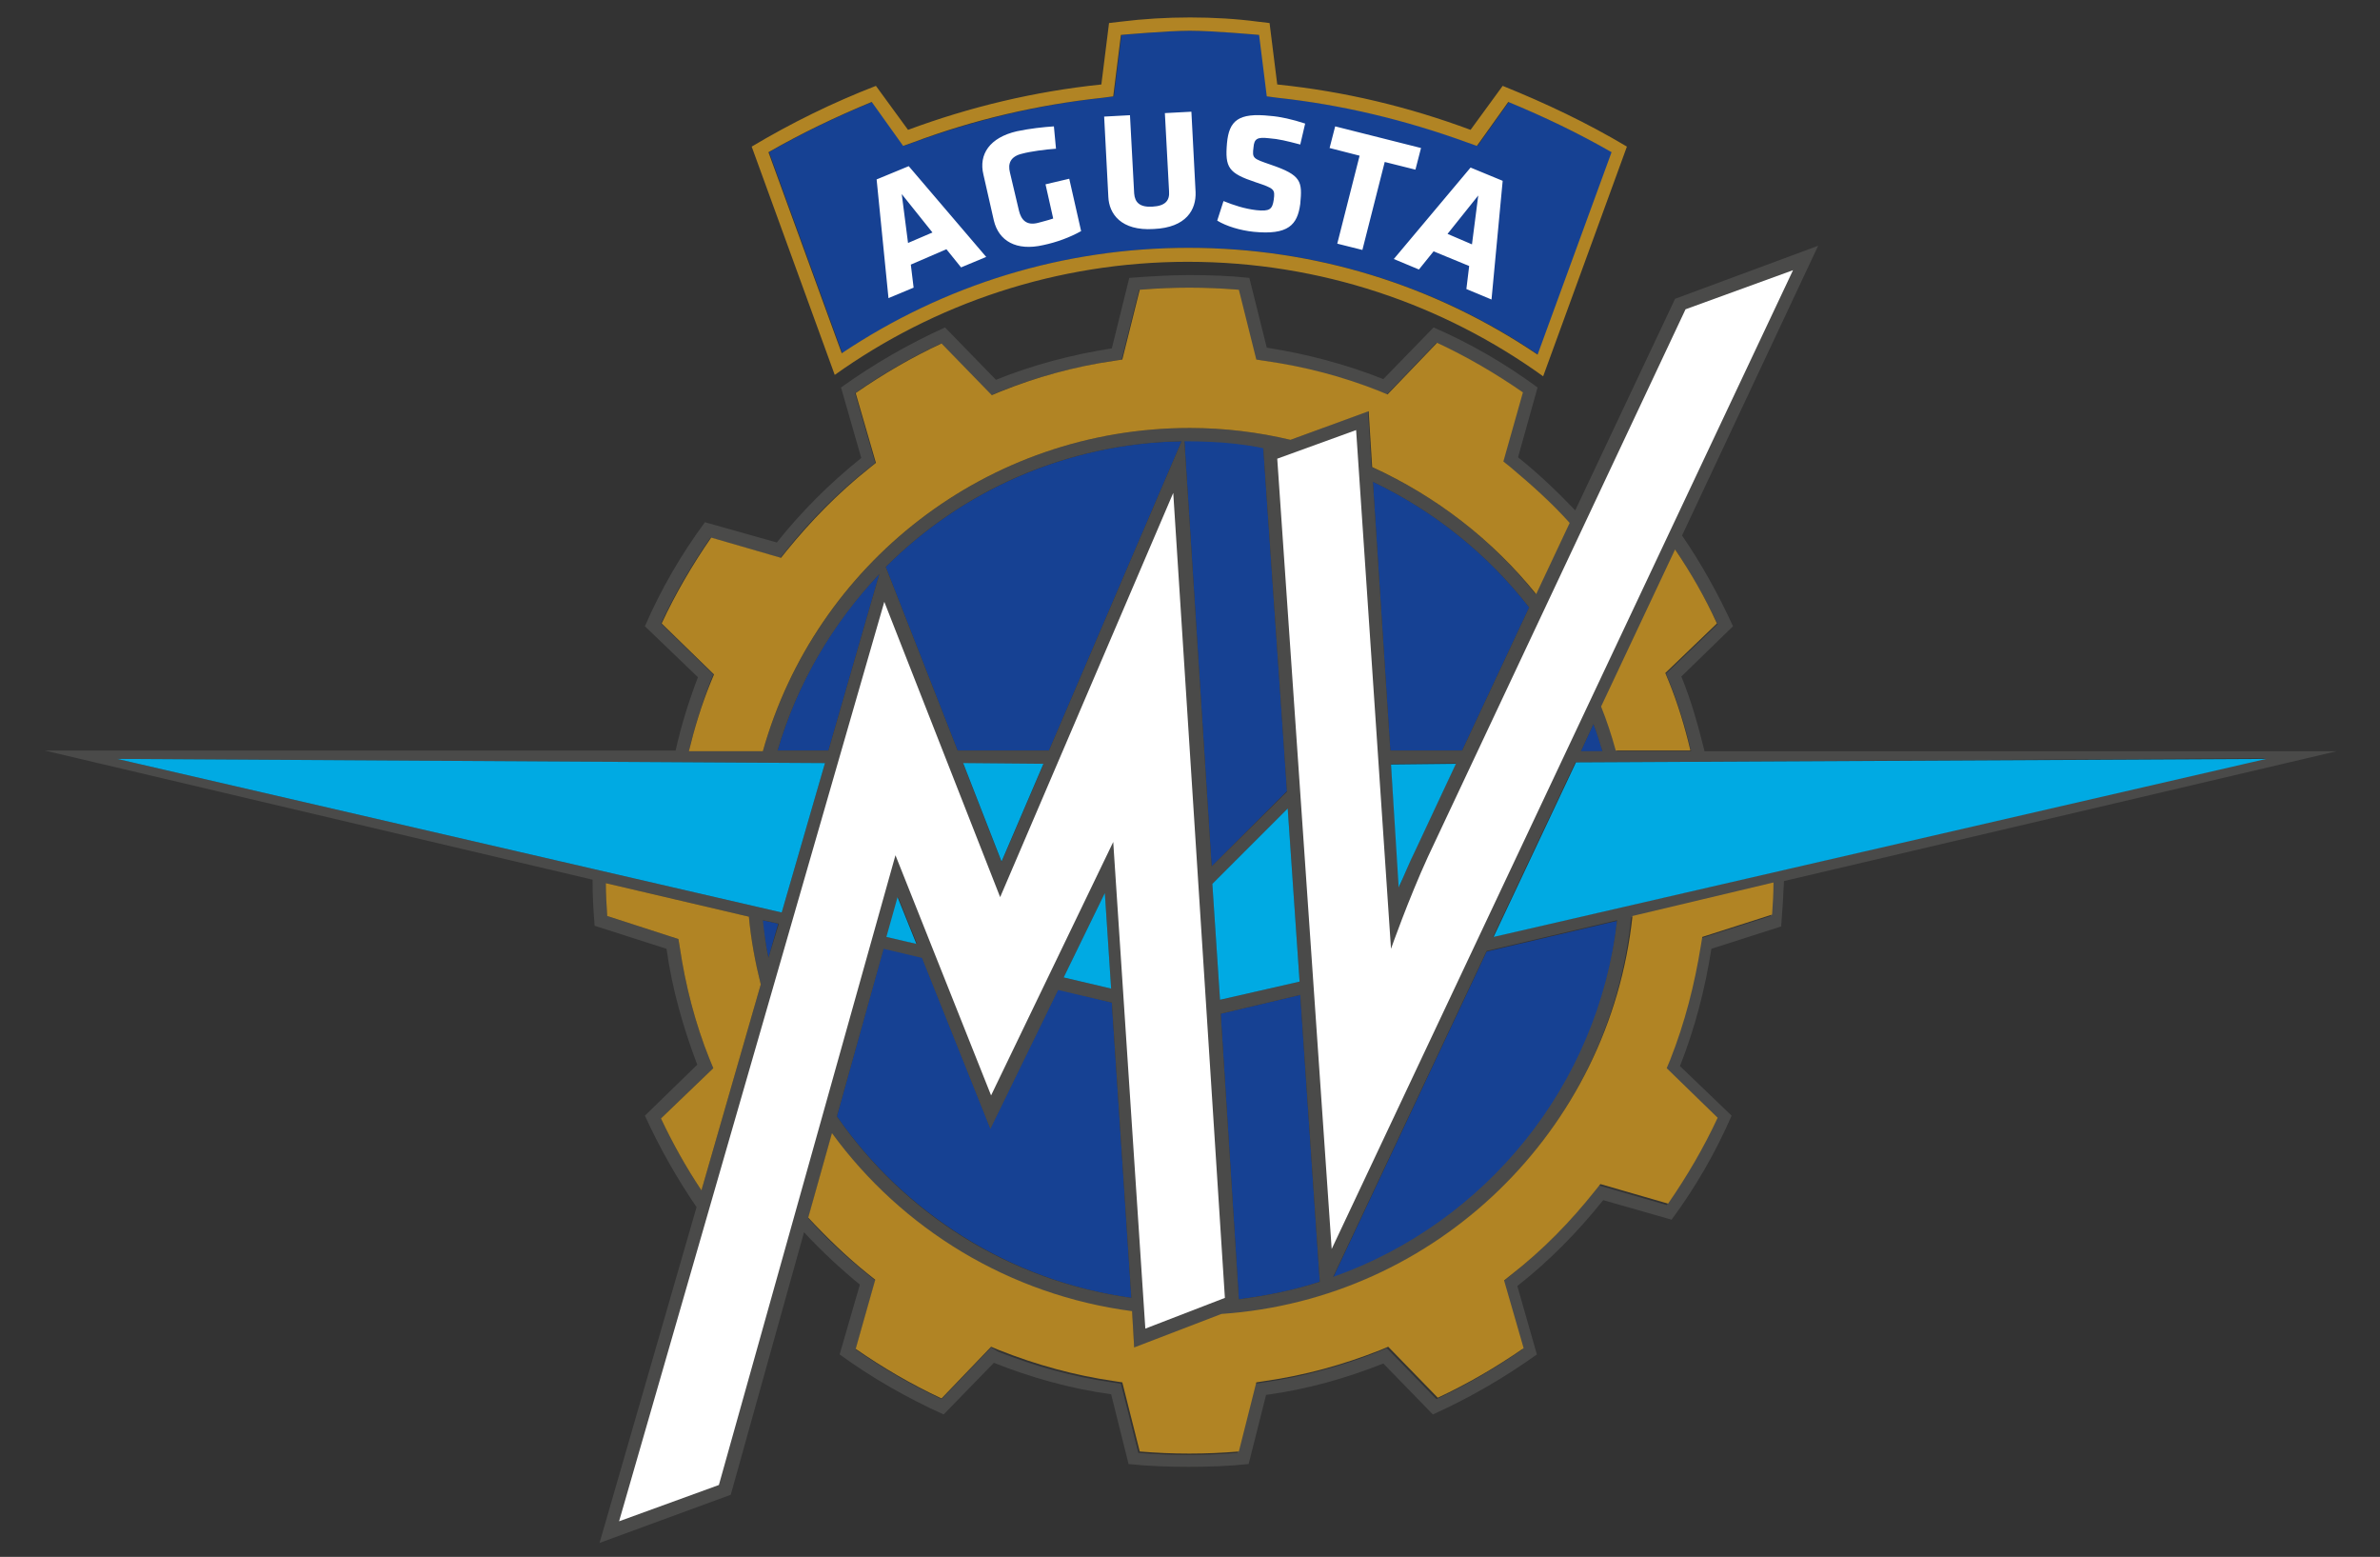
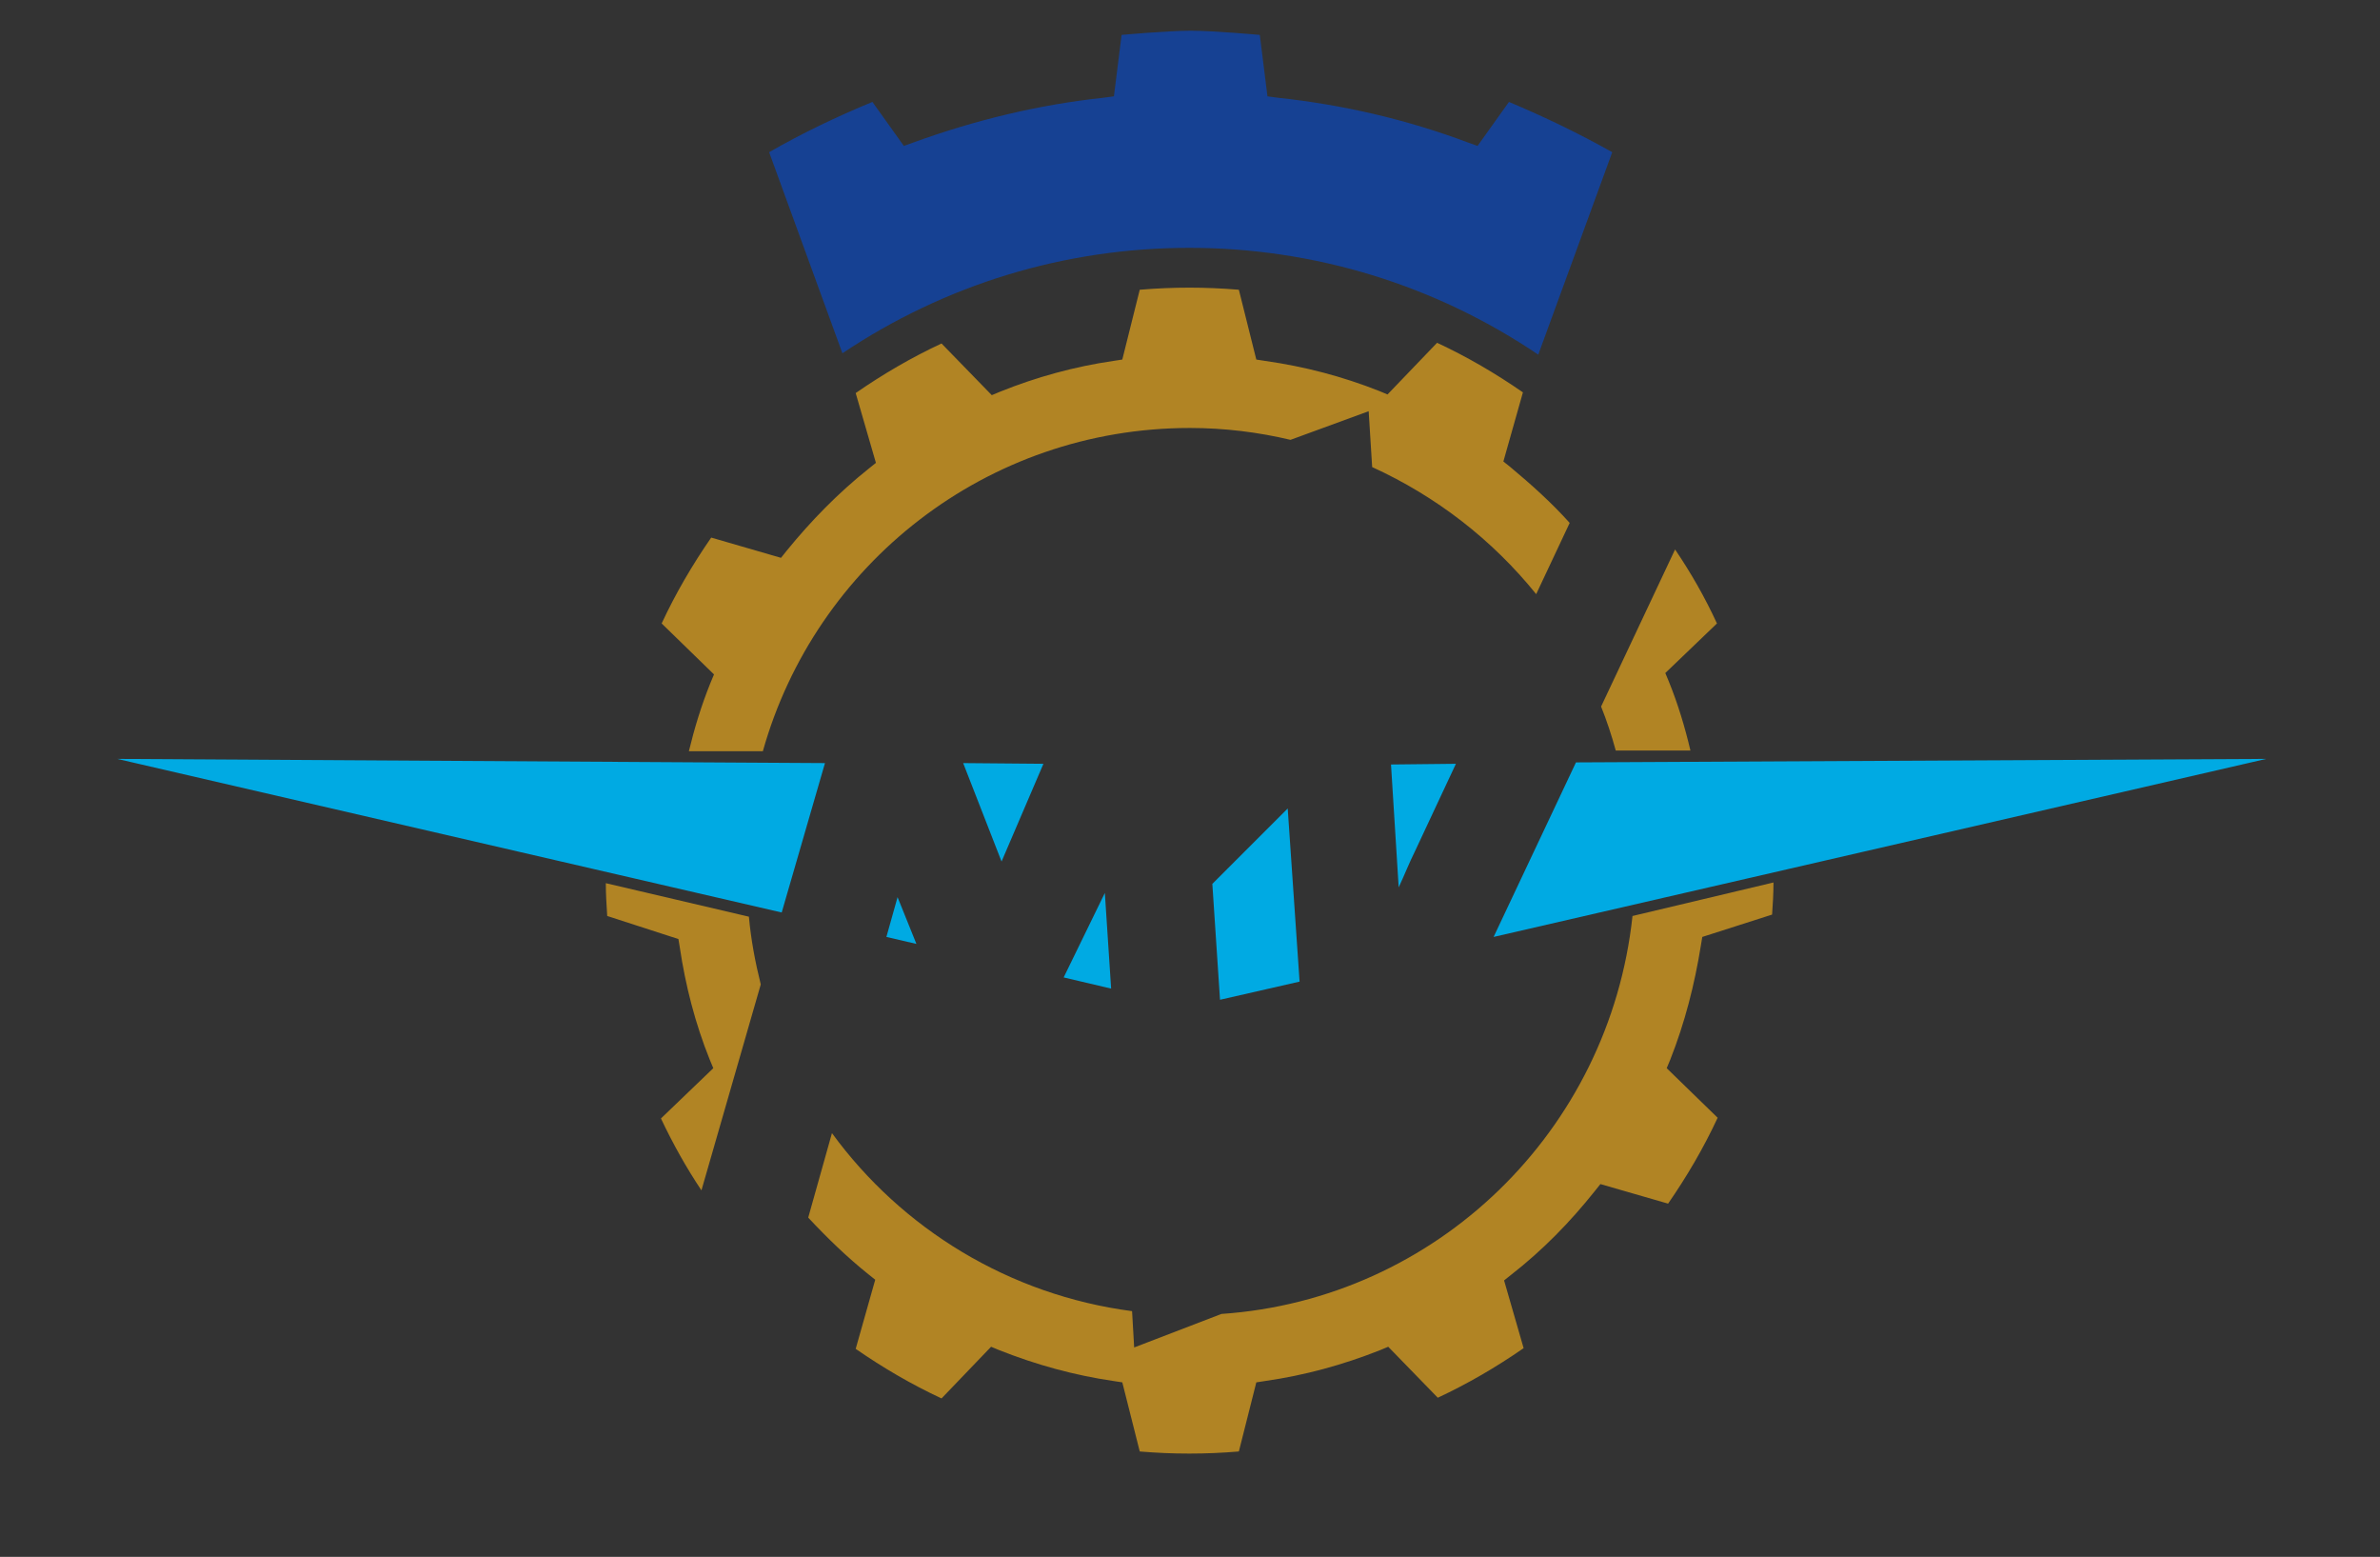
<svg xmlns="http://www.w3.org/2000/svg" xmlns:xlink="http://www.w3.org/1999/xlink" version="1.0" id="Ebene_1" x="0px" y="0px" viewBox="0 0 341 223" enable-background="new 0 0 341 223" xml:space="preserve">
  <rect x="0" y="0" width="341" height="223" fill="#333333" stroke="none" />
  <a xlink:href="/mvagusta">
    <g>
-       <path fill="#164193" d="M199.2,107.5l-2.5-38.5c8.8,4.2,16.5,10.4,22.4,18l-9.6,20.5H199.2 M228.3,103.7l-1.8,3.9h3.1    C229.2,106.2,228.8,104.9,228.3,103.7z M186.3,142.5l-11.4,2.7l2.6,40.9c4-0.5,7.9-1.3,11.6-2.5L186.3,142.5z M173.6,124.1    l10.8-10.8L181,64.1c-0.8-0.1-3.3-0.6-5.7-0.8c-2.8-0.2-5.5-0.2-5.6-0.2L173.6,124.1z M151.6,141.7l-9.7,19.9l-9.8-24.5l-5.5-1.3    l-6.7,24.1c9.6,13.8,24.8,23.6,42.2,26l-2.8-42.3L151.6,141.7z M191,183c21.8-7.7,38.1-27.4,40.7-51.1l-18.7,4.4L191,183z     M137.2,107.5h13.1l19-44.3c-16.5,0.3-31.5,7.1-42.4,18L137.2,107.5z M110.1,137.2l1.4-4.9l-2.3-0.5    C109.5,133.6,109.7,135.4,110.1,137.2z M118.7,107.5l7.3-25.3c-6.7,7-11.8,15.7-14.6,25.3H118.7z" />
-       <path fill="#4A4A49" d="M244.2,107.5c-0.9-3.6-1.9-7.2-3.3-10.6l7.4-7.2c-2.1-4.6-4.5-8.9-7.3-13l19.5-41.5L240,42.8l-14.3,30.3    c-2.6-2.7-5.3-5.3-8.2-7.6l2.8-10c-4.6-3.4-9.6-6.3-14.9-8.6l-7.2,7.4c-5.3-2.1-10.9-3.6-16.7-4.5L179,39.8    c-2.8-0.3-5.7-0.4-8.6-0.4c-2.9,0-5.8,0.2-8.6,0.4l-2.5,10.1c-5.8,0.9-11.4,2.4-16.6,4.5l-7.3-7.5c-5.3,2.4-10.3,5.3-14.9,8.6    l2.9,10.1c-4.5,3.6-8.6,7.7-12.1,12.1L101,74.8c-3.4,4.6-6.3,9.6-8.6,14.9l7.6,7.3c-1.3,3.4-2.4,6.9-3.2,10.5H6.4L84.9,126    c0,2.3,0.1,4.2,0.3,6.6l10.3,3.3c0.8,5.8,2.4,11.3,4.4,16.6l-7.5,7.3c2.1,4.6,4.6,9,7.4,13.1L85.9,221l18.8-6.9l10.5-37.6    c2.5,2.7,5.2,5.2,8,7.5l-2.9,10c4.7,3.4,9.6,6.2,14.9,8.6l7.2-7.4c5.3,2.1,10.9,3.7,16.8,4.5l2.5,10c2.8,0.3,5.7,0.4,8.6,0.4    c2.9,0,5.8-0.1,8.6-0.4l2.5-9.9c5.9-0.8,11.5-2.4,16.8-4.5l7.1,7.3c5.3-2.4,10.3-5.3,14.9-8.6l-2.8-9.8c4.6-3.6,8.7-7.8,12.3-12.3    l9.8,2.8c3.4-4.6,6.3-9.6,8.6-14.9l-7.4-7.1c2.1-5.3,3.6-11,4.5-16.8l10-3.2c0.2-2.4,0.3-4.2,0.4-6.5l79.2-18.6H244.2 M240.1,78.8    c2.2,3.4,4.2,6.9,6,10.6l-7.4,7.1l0.5,1.2c1.3,3.2,2.3,6.5,3.1,9.9h-10.6c-0.6-2.1-1.3-4.2-2.1-6.3L240.1,78.8z M228.3,103.7    c0.5,1.3,0.9,2.6,1.3,3.9h-3.1L228.3,103.7z M101.7,97.8l0.5-1.2l-7.5-7.3c2-4.3,4.4-8.4,7.1-12.3l10,2.9l0.8-1    c3.5-4.4,7.5-8.4,11.8-11.8l1-0.8l-2.9-10c3.9-2.7,8-5.1,12.3-7.1l7.2,7.4l1.2-0.5c5.2-2.1,10.7-3.5,16.2-4.4l1.3-0.2l2.5-10    c2.4-0.2,4.8-0.3,7.1-0.3c2.3,0,4.7,0.1,7.1,0.3l2.5,10l1.3,0.2c5.5,0.8,11,2.3,16.3,4.3l1.2,0.5l7.1-7.4c4.3,2,8.4,4.4,12.3,7.1    l-2.8,9.9l1,0.8c3.1,2.4,5.9,5.1,8.5,8L220,85.1c-6.2-7.8-14.3-14.1-23.5-18.2l-0.5-8L184.9,63c-4.6-1.1-9.4-1.7-14.4-1.7    c-29.1,0-53.6,19.5-61.2,46.3H98.7C99.5,104.2,100.5,101,101.7,97.8z M213,136.2l18.7-4.4c-2.7,23.7-18.9,43.4-40.7,51.1    L213,136.2z M199.3,109.4l9.3-0.1l-5.9,12.6c-0.8,1.7-1.5,3.4-2.2,5.1L199.3,109.4z M209.5,107.5h-10.3l-2.5-38.5    c8.8,4.2,16.5,10.4,22.4,18L209.5,107.5z M184.5,115.8l1.7,24.8l-11.4,2.6l-1.1-16.6L184.5,115.8z M173.6,124.1l-3.9-60.9    c0.1,0,2.9,0,5.6,0.2c2.5,0.2,4.9,0.6,5.7,0.8l3.4,49.2L173.6,124.1z M186.3,142.5l2.8,41.1c-3.7,1.2-7.6,2-11.6,2.5l-2.6-40.9    L186.3,142.5z M126.6,135.9l5.5,1.3l9.8,24.5l9.7-19.9l7.7,1.8l2.8,42.3c-17.5-2.4-32.6-12.1-42.2-26L126.6,135.9z M118.7,107.5    h-7.3c2.8-9.6,7.9-18.2,14.6-25.3L118.7,107.5z M127.1,134.2l1.6-5.7l2.7,6.7L127.1,134.2z M138,109.4l11.5,0.1l-6,14L138,109.4z     M152.4,140l5.9-12.1l0.9,13.7L152.4,140z M150.3,107.5h-13.1l-10.3-26.3c10.9-10.9,25.8-17.7,42.4-18L150.3,107.5z M100.5,170.5    c-2.2-3.3-4.1-6.7-5.8-10.3l7.5-7.2l-0.5-1.2c-2.1-5.2-3.5-10.7-4.3-16.1l-0.2-1.2L87,131.2c-0.1-1.7-0.2-3.1-0.2-4.7l20.5,4.8    c0.3,3.3,0.9,6.5,1.7,9.7L100.5,170.5z M110.1,137.2c-0.4-1.8-0.6-3.6-0.8-5.4l2.3,0.5L110.1,137.2z M112,130.7l-95.2-22    l101.4,0.6L112,130.7z M253.7,131.2l-10,3.2l-0.2,1.2c-0.8,5.6-2.3,11.1-4.4,16.4l-0.5,1.2l7.3,7.1c-2,4.3-4.4,8.4-7.1,12.3    l-9.7-2.8l-0.8,1c-3.5,4.4-7.6,8.5-12,12l-1,0.8l2.8,9.7c-3.9,2.7-8,5.1-12.3,7.1l-7.1-7.3l-1.2,0.5c-5.3,2.1-10.8,3.6-16.4,4.4    l-1.3,0.2l-2.5,9.9c-2.4,0.2-4.7,0.3-7.1,0.3c-2.4,0-4.7-0.1-7.1-0.3l-2.5-9.9l-1.3-0.2c-5.6-0.8-11-2.3-16.3-4.4L142,193    l-7.1,7.4c-4.3-2-8.4-4.4-12.3-7.1l2.8-9.9l-1-0.8c-3.1-2.5-6-5.2-8.6-8.1l3.4-12.1c10,13.7,25.4,23.2,43,25.5l0.3,5.2l12.5-4.8    c30.9-2.2,55.6-26.3,58.7-56.9l20.2-4.8C253.9,128.3,253.8,129.7,253.7,131.2z M213.9,134.2l11.8-25l98.9-0.6h0.1L213.9,134.2z" />
      <path fill="#B18424" d="M107.3,131.3c0.3,3.3,0.9,6.5,1.7,9.7l-8.5,29.5c-2.2-3.3-4.1-6.7-5.8-10.3l7.5-7.2l-0.5-1.2    c-2.1-5.2-3.5-10.7-4.3-16.1l-0.2-1.2L87,131.2c-0.1-1.7-0.2-3.1-0.2-4.7L107.3,131.3 M242.2,107.5c-0.8-3.4-1.8-6.7-3.1-9.9    l-0.5-1.2l7.4-7.1c-1.7-3.7-3.7-7.2-6-10.6l-10.6,22.5c0.8,2,1.5,4.1,2.1,6.3H242.2z M175,188.2l-12.5,4.8l-0.3-5.2    c-17.6-2.3-33-11.8-43-25.5l-3.4,12.1c2.7,2.9,5.6,5.7,8.6,8.1l1,0.8l-2.8,9.9c3.9,2.7,8,5.1,12.3,7.1l7.1-7.4l1.2,0.5    c5.3,2.1,10.8,3.6,16.3,4.4l1.3,0.2l2.5,9.9c2.4,0.2,4.7,0.3,7.1,0.3c2.4,0,4.7-0.1,7.1-0.3l2.5-9.9l1.3-0.2    c5.6-0.8,11.1-2.3,16.4-4.4l1.2-0.5l7.1,7.3c4.3-2,8.4-4.4,12.3-7.1l-2.8-9.7l1-0.8c4.5-3.5,8.5-7.6,12-12l0.8-1l9.7,2.8    c2.7-3.9,5.1-8,7.1-12.3l-7.3-7.1l0.5-1.2c2.1-5.3,3.5-10.8,4.4-16.4l0.2-1.2l10-3.2c0.1-1.5,0.2-2.9,0.2-4.6l-20.2,4.8    C230.6,162,205.8,186.1,175,188.2z M184.9,63l11.2-4.1l0.5,8c9.2,4.2,17.2,10.4,23.5,18.2l4.8-10.2c-2.6-2.9-5.5-5.5-8.5-8l-1-0.8    l2.8-9.9c-3.9-2.7-8-5.1-12.3-7.1l-7.1,7.4l-1.2-0.5c-5.3-2.1-10.7-3.5-16.3-4.3l-1.3-0.2l-2.5-10c-2.4-0.2-4.8-0.3-7.1-0.3    c-2.3,0-4.7,0.1-7.1,0.3l-2.5,10l-1.3,0.2c-5.5,0.8-11,2.3-16.2,4.4l-1.2,0.5l-7.2-7.4c-4.3,2-8.4,4.4-12.3,7.1l2.9,10l-1,0.8    c-4.4,3.5-8.3,7.5-11.8,11.8l-0.8,1l-10-2.9c-2.7,3.9-5.1,8-7.1,12.3l7.5,7.3l-0.5,1.2c-1.3,3.2-2.3,6.5-3.1,9.8h10.6    c7.5-26.7,32-46.3,61.2-46.3C175.4,61.3,180.3,61.9,184.9,63z" />
      <path fill="#00AAE3" d="M324.7,108.7l-110.7,25.5l11.8-25L324.7,108.7L324.7,108.7 M16.8,108.7l95.2,22l6.2-21.4L16.8,108.7z     M173.7,126.6l1.1,16.6l11.4-2.6l-1.7-24.8L173.7,126.6z M131.3,135.2l-2.7-6.7l-1.6,5.7L131.3,135.2z M152.4,140l6.8,1.6    l-0.9-13.7L152.4,140z M149.5,109.4l-11.5-0.1l5.5,14.1L149.5,109.4z M202.7,122l5.9-12.6l-9.3,0.1l1.1,17.6    C201.2,125.4,201.9,123.6,202.7,122z" />
-       <path fill="#FFFFFF" d="M128.3,122.5l-25.3,90.2l-14.3,5.2l38-131.7l16.6,42.3l24.8-57.9l7.4,115.3l-11.4,4.4l-4.6-69.7L142,156.9    L128.3,122.5 M194.3,61.6L183,65.7l7.8,113.2l66.1-140.2l-15.4,5.6l-36.9,78.4c-2.8,6.1-5.3,13.2-5.3,13.2L194.3,61.6z" />
      <path fill="#164193" d="M216.2,14.6l-4.5,6.3l-1.4-0.5c-8.8-3.3-17.9-5.4-27.2-6.4l-1.5-0.2L180.5,5c0,0-6.6-0.6-9.9-0.6    c-3.3,0-9.9,0.6-9.9,0.6l-1.1,8.8l-1.5,0.2c-9.3,1-18.4,3.2-27.2,6.4l-1.4,0.5l-4.5-6.3c-5.1,2.1-10.1,4.5-14.8,7.2l10.5,28.8    c14.8-9.9,31.9-15.1,49.7-15.1c17.9,0,35.2,5.3,50,15.3l10.6-29C226.2,19.1,221.2,16.7,216.2,14.6" />
-       <path fill="#B18424" d="M170.5,4.4c3.3,0,9.9,0.6,9.9,0.6l1.1,8.8L183,14c9.3,1,18.4,3.2,27.2,6.4l1.4,0.5l4.5-6.3    c5.1,2.1,10.1,4.5,14.8,7.2l-10.6,29c-14.8-10-32-15.3-50-15.3c-17.8,0-34.9,5.2-49.7,15.1l-10.5-28.8c4.7-2.7,9.7-5.1,14.8-7.2    l4.5,6.3l1.4-0.5c8.8-3.3,17.9-5.4,27.2-6.4l1.5-0.2l1.1-8.8C160.6,5,167.3,4.4,170.5,4.4 M170.5,2.5c-3.3,0-6.7,0.2-9.9,0.6    l-1.7,0.2l-1.1,8.8c-9.6,1-18.8,3.2-27.7,6.5l-4.6-6.3c-6.2,2.4-12.1,5.3-17.8,8.7l11.9,32.7c14.3-10.2,31.8-16.2,50.6-16.2    c19,0,36.6,6.1,50.9,16.4l12-32.9c-5.7-3.4-11.6-6.2-17.8-8.7l-4.6,6.3c-8.9-3.3-18-5.5-27.7-6.5l-1.1-8.8l-1.7-0.2    C177.2,2.7,173.9,2.5,170.5,2.5z" />
-       <path fill="#FFFFFF" d="M141.3,36.8l-3.6,1.5l-2.1-2.6l-5.1,2.2l0.4,3.3l-3.6,1.5l-1.7-17l4.6-1.9L141.3,36.8 M130.1,34.8l3.5-1.5    l-4.4-5.5L130.1,34.8z M149.5,35.1c-3.9,0.9-6.4-0.6-7.1-3.5l-1.5-6.6c-0.7-2.9,0.9-5.3,4.8-6.2c1.9-0.4,3.8-0.6,5.3-0.7l0.3,3.2    c-1.5,0.1-3.7,0.4-4.8,0.7c-1.8,0.4-2.1,1.5-1.8,2.7l1.3,5.5c0.3,1.2,1,2.2,2.8,1.7c0.7-0.2,1.2-0.3,2.1-0.6l-1.1-4.9l3.4-0.8    l1.7,7.5C153.3,34,151.4,34.7,149.5,35.1z M170.7,16l0.6,11.5c0.1,2.5-1.3,5.1-6,5.3c-4.7,0.3-6.4-2.2-6.5-4.6l-0.6-11.5l3.7-0.2    l0.6,11.2c0.1,1.3,0.8,2,2.6,1.9c1.9-0.1,2.5-0.9,2.4-2.2l-0.6-11.2L170.7,16z M179.6,33.2c-1.9-0.2-3.9-0.8-5.2-1.6l0.9-2.8    c1.5,0.6,3,1.1,4.7,1.3c1.9,0.2,2.3-0.1,2.5-1.5c0.2-1.5,0.1-1.6-2.6-2.5c-3.9-1.3-4.4-2.1-4.1-5.6c0.3-3.2,1.6-4.4,6.2-3.9    c1.4,0.1,3.2,0.5,5,1.1l-0.7,3c-1.9-0.5-3.1-0.8-4.5-0.9c-1.7-0.2-2.1,0.1-2.2,1.3c-0.2,1.6-0.1,1.6,2.5,2.5    c4.4,1.5,4.5,2.4,4.2,5.6C185.9,32.2,184.6,33.7,179.6,33.2z M198.4,23.2l-3.2,12.6l-3.6-0.9l3.2-12.6l-4.3-1.1l0.8-3.1l12.3,3.1    l-0.8,3.1L198.4,23.2z M213.7,42.9l-3.6-1.5l0.4-3.3l-5.1-2.1l-2.1,2.6l-3.6-1.5l11-13.1l4.6,1.9L213.7,42.9z M207.4,33.5l3.5,1.5    l0.9-7L207.4,33.5z" />
    </g>
  </a>
</svg>